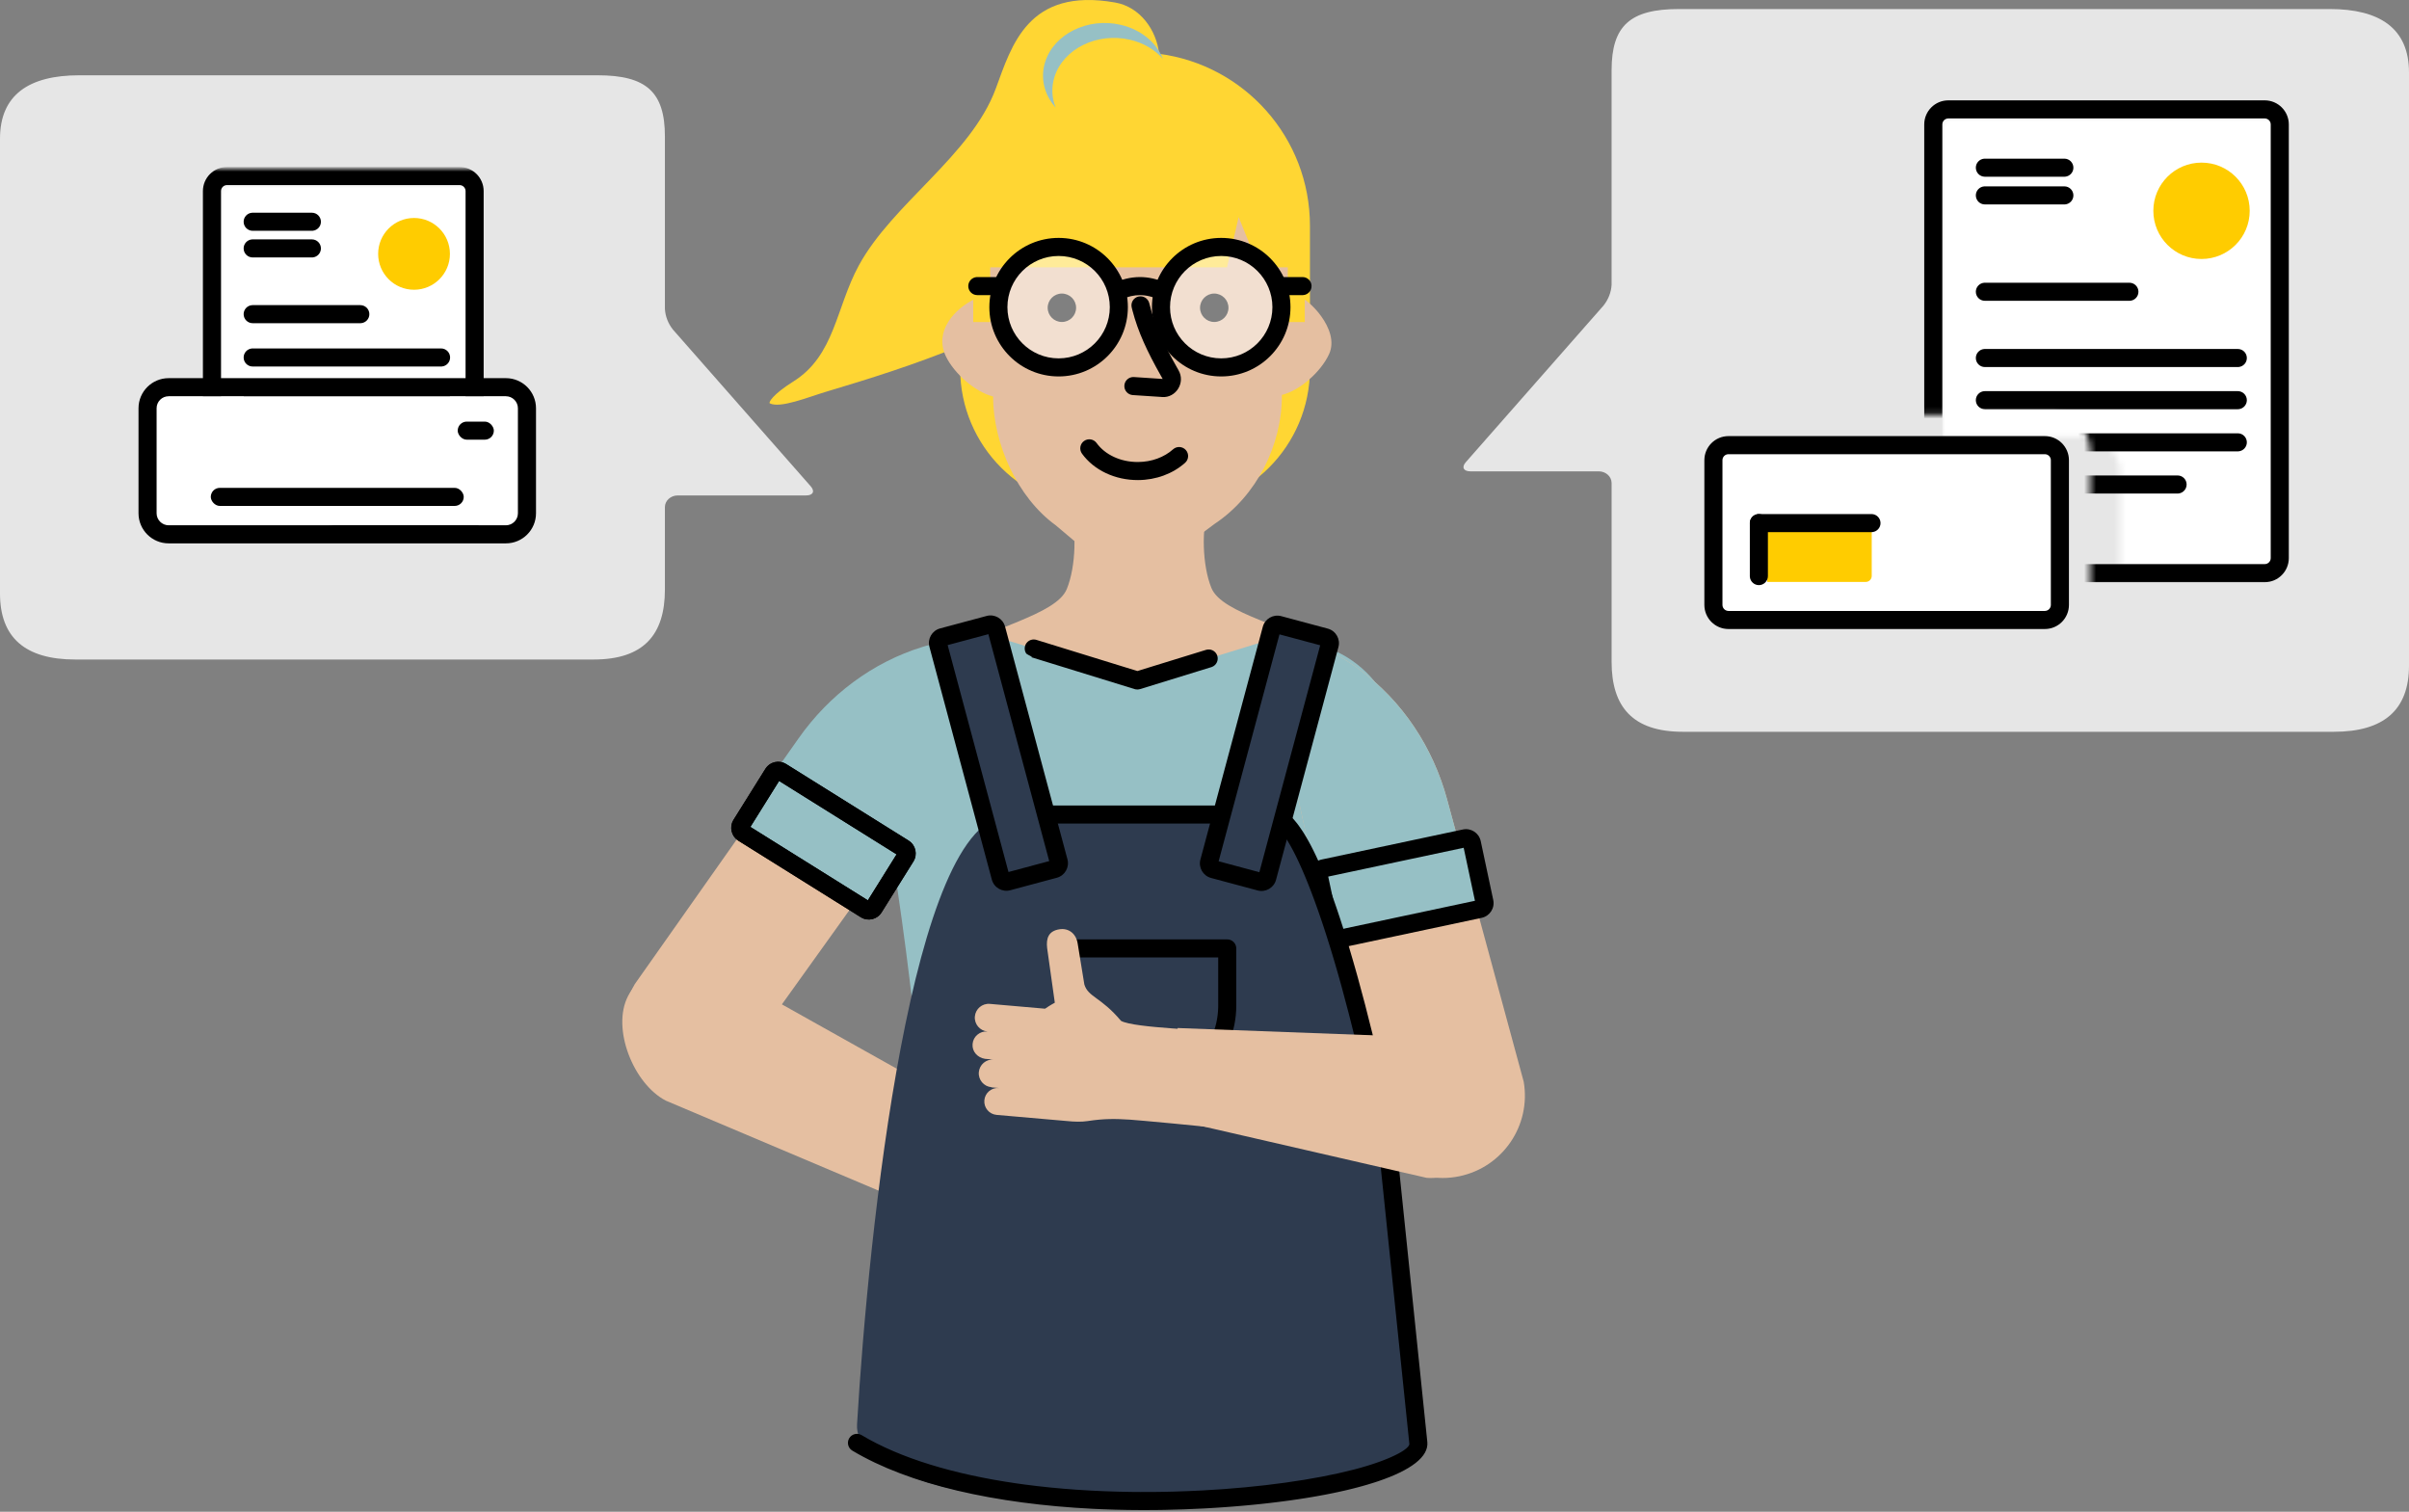
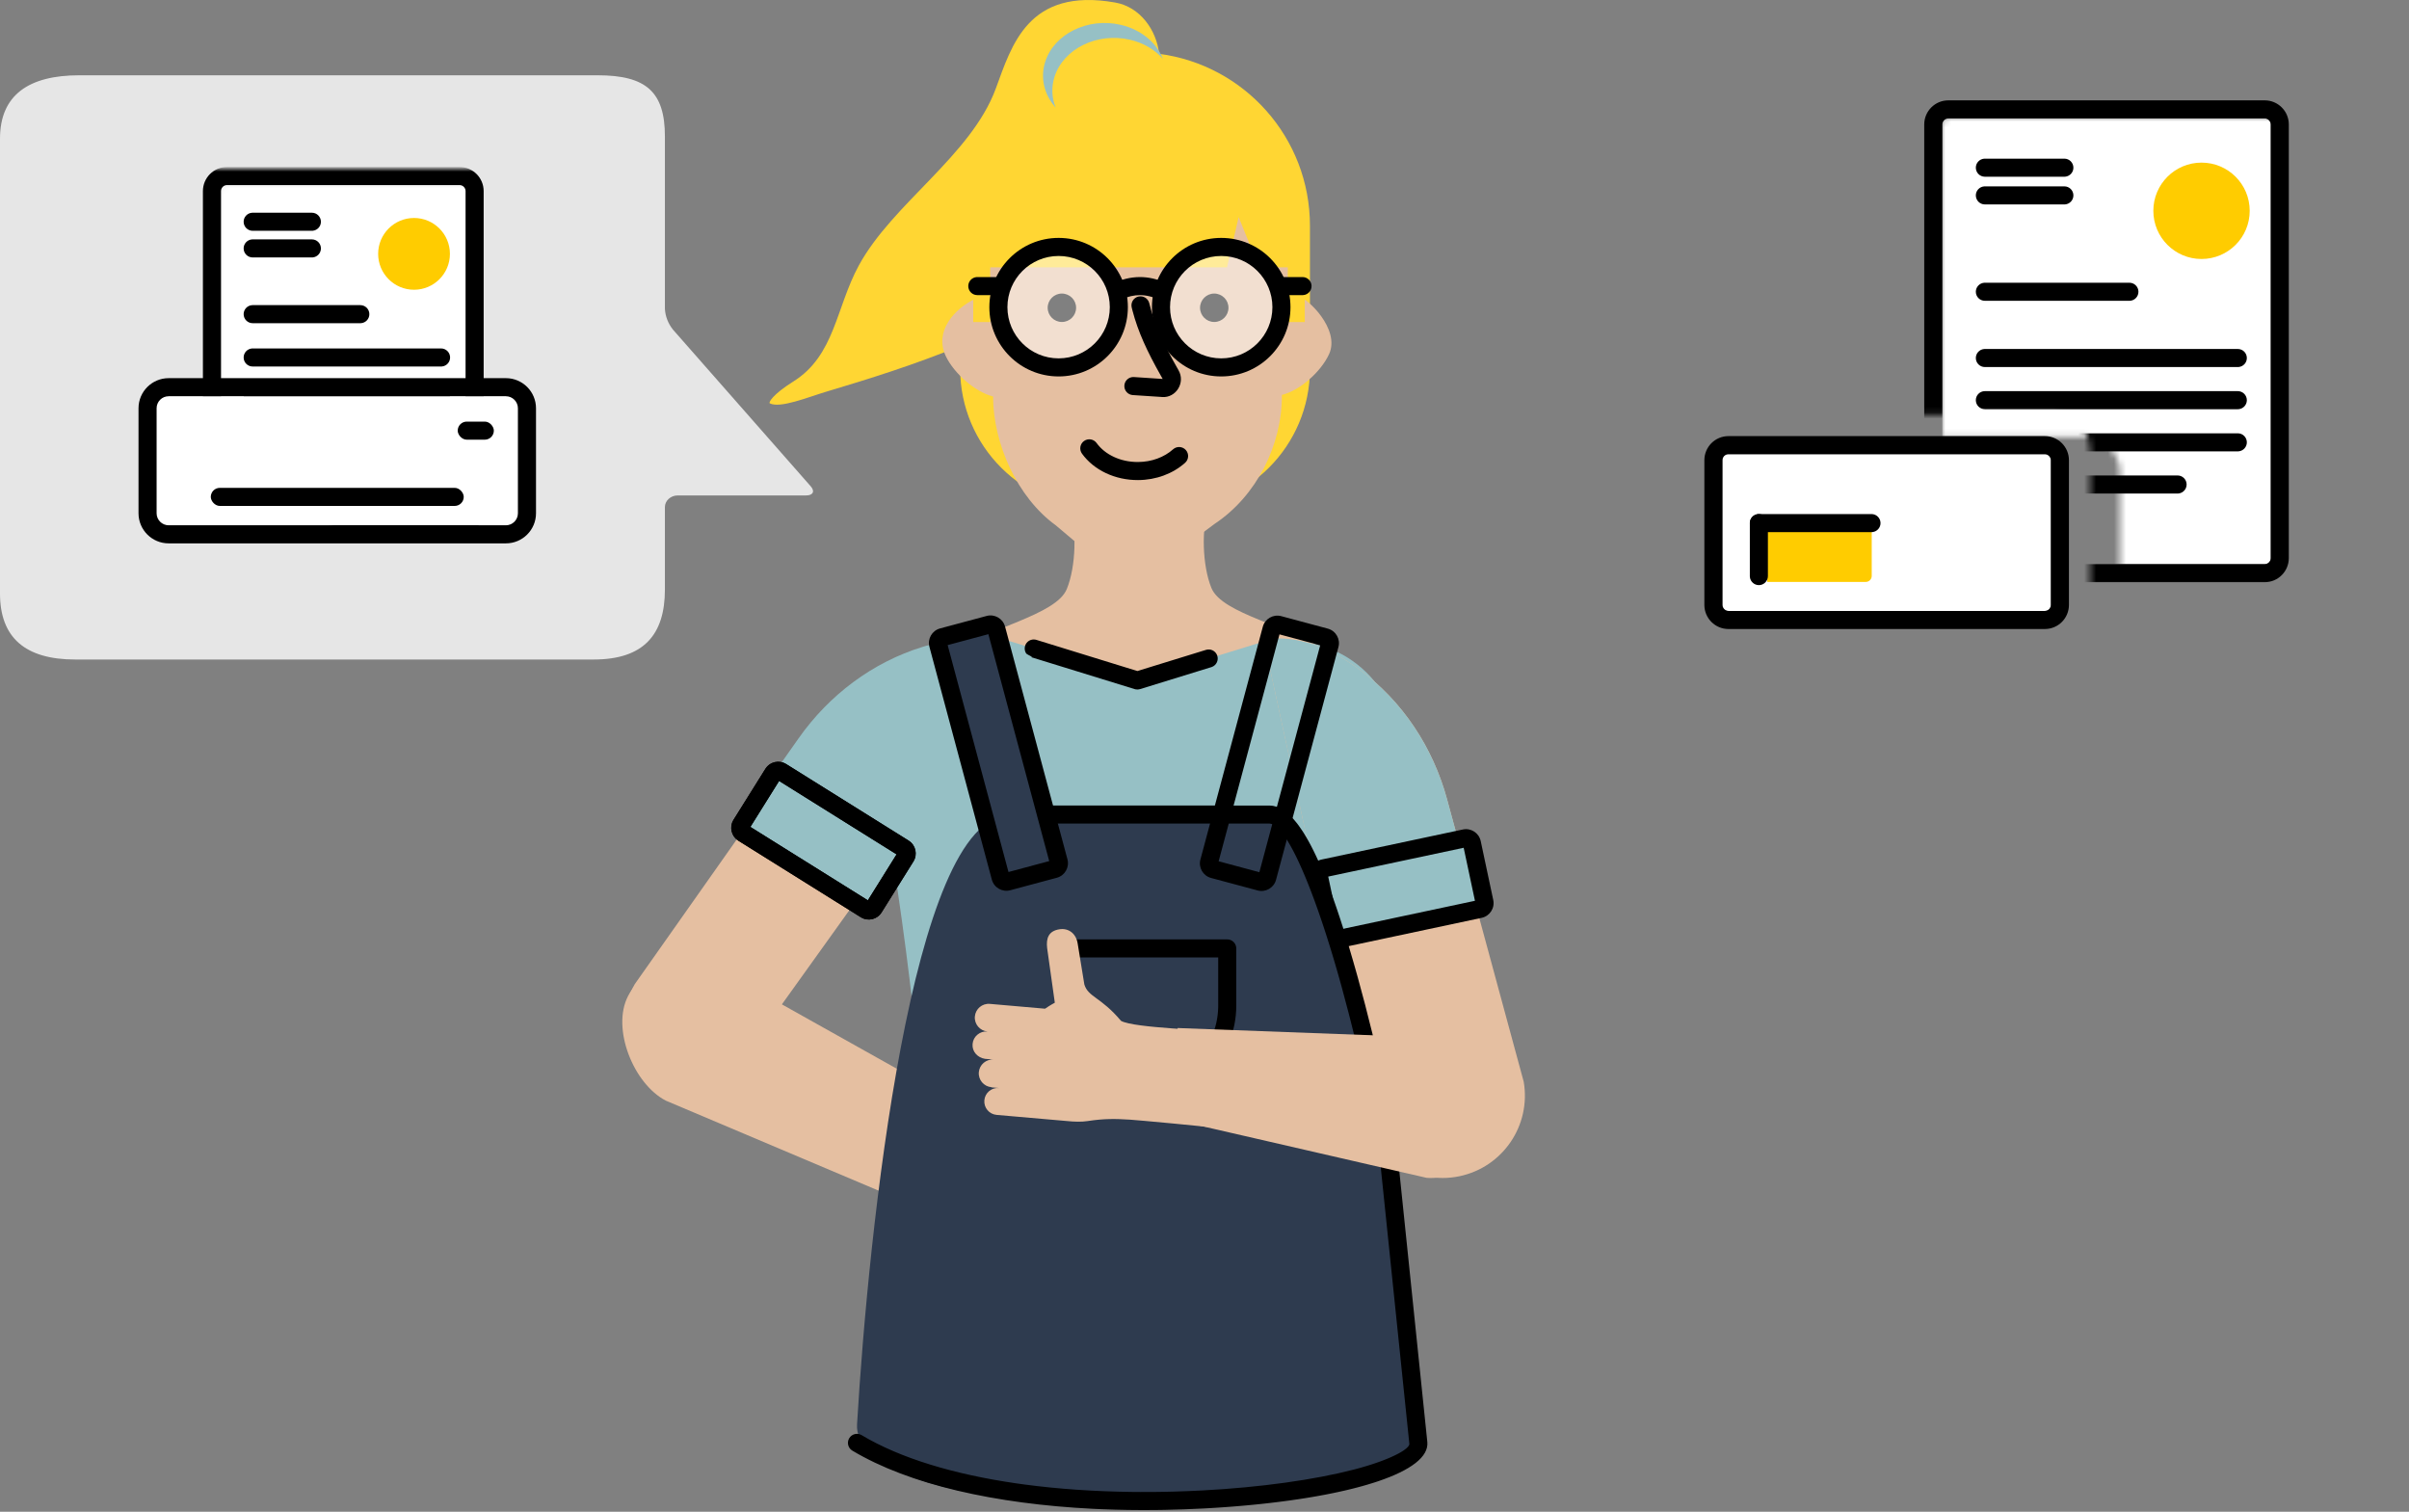
<svg xmlns="http://www.w3.org/2000/svg" height="251" viewBox="0 0 400 251" width="400">
  <rect x="0" y="0" width="400" height="251" fill="#808080" stroke="none" />
  <mask id="a" fill="#fff">
    <path d="m63.451 0c.552 0 1 .448 1 1v79c0 .552-.448 1-1 1h-33.928l.001-22.13c0-3.238-2.566-5.878-5.775-5.996l-.225-.004-23.524-0v-51.87c0-.552.448-1 1-1z" fill="#fff" fill-rule="evenodd" />
  </mask>
  <mask id="b" fill="#fff">
    <path d="m47 0c.552 0 1 .448 1 1v58.325c0 .552-.448 1-1 1l-25.012-0.0 0-14.949c0-3.238-2.566-5.878-5.775-5.996l-.225-.004-15.988-.001v-38.375c0-.552.448-1 1-1z" fill="#fff" fill-rule="evenodd" />
  </mask>
  <g fill="none" fill-rule="evenodd">
    <g fill-rule="nonzero">
-       <path d="m126.88 113.904c7.52 0 11.62-3.539 11.62-11.845v-108.069c0-8.321-3.651-12.485-10.954-12.49h-98.521c-7.284 0-10.525 4.821-10.525 13.151v108.077c0 8.101 2.776 11.176 10.167 11.176h35.619c1.237.071 2.43.532 3.434 1.329l26.03 22.888c.837.731 1.51.37 1.51-.787v-21.307c.004-1.171.867-2.119 1.932-2.124z" fill="#e6e6e6" transform="matrix(0 1 -1 0 381.5 -17)" />
      <g transform="translate(317.55 16)">
        <rect fill="#fff" height="74" mask="url(#a)" rx="1" width="54.535" x="4.958" y="3.662" />
        <path d="m25.225 10.342c.828 0 1.5.672 1.5 1.5 0 .78-.595 1.42-1.356 1.493l-.144.007h-13.2c-.828 0-1.5-.672-1.5-1.5 0-.78.595-1.42 1.356-1.493l.144-.007zm0 4.6c.828 0 1.5.672 1.5 1.5 0 .78-.595 1.42-1.356 1.493l-.144.007h-13.2c-.828 0-1.5-.672-1.5-1.5 0-.78.595-1.42 1.356-1.493l.144-.007zm10.8 16c.828 0 1.5.672 1.5 1.5 0 .78-.595 1.42-1.356 1.493l-.144.007h-24c-.828 0-1.5-.672-1.5-1.5 0-.78.595-1.42 1.356-1.493l.144-.007zm18 11c.828 0 1.5.672 1.5 1.5 0 .78-.595 1.42-1.356 1.493l-.144.007h-42c-.828 0-1.5-.672-1.5-1.5 0-.78.595-1.42 1.356-1.493l.144-.007zm0 7c.828 0 1.5.672 1.5 1.5 0 .78-.595 1.42-1.356 1.493l-.144.007h-42c-.828 0-1.5-.672-1.5-1.5 0-.78.595-1.42 1.356-1.493l.144-.007zm0 7c.828 0 1.5.672 1.5 1.5 0 .78-.595 1.42-1.356 1.493l-.144.007h-42c-.828 0-1.5-.672-1.5-1.5 0-.78.595-1.42 1.356-1.493l.144-.007zm-10 7c.828 0 1.5.672 1.5 1.5 0 .78-.595 1.42-1.356 1.493l-.144.007h-32c-.828 0-1.5-.672-1.5-1.5 0-.78.595-1.42 1.356-1.493l.144-.007z" fill="#000" mask="url(#a)" />
        <circle cx="48" cy="19" fill="#fc0" mask="url(#a)" r="8" />
        <path d="m58.493.662h-52.535c-2.209 0-4 1.791-4 4v72c0 2.209 1.791 4 4 4h52.535c2.209 0 4-1.791 4-4v-72c0-2.209-1.791-4-4-4zm0 3c.552 0 1 .448 1 1v72c0 .552-.448 1-1 1h-52.535c-.552 0-1-.448-1-1v-72c0-.552.448-1 1-1z" fill="#000" mask="url(#a)" />
      </g>
      <g transform="translate(283 72.408)">
        <rect fill="#fff" height="26.028" rx="1" width="54.535" x="3" y="3" />
        <path d="m10.437 15.534h17.352v7.676c0 .552-.448 1-1 1h-16.352z" fill="#fc0" />
        <g fill="#000">
          <path d="m27.75 12.942c.828 0 1.5.672 1.5 1.5 0 .78-.595 1.42-1.356 1.493l-.144.007h-18.7c-.828 0-1.5-.672-1.5-1.5 0-.78.595-1.42 1.356-1.493l.144-.007z" />
          <path d="m9.05 12.942c.78 0 1.42.595 1.493 1.356l.007.144v8.8c0 .828-.672 1.5-1.5 1.5-.78 0-1.42-.595-1.493-1.356l-.007-.144v-8.8c0-.828.672-1.5 1.5-1.5z" />
          <path d="m56.535 0h-52.535c-2.209 0-4 1.791-4 4v24.028c0 2.209 1.791 4 4 4h52.535c2.209 0 4-1.791 4-4v-24.028c0-2.209-1.791-4-4-4zm0 3c.552 0 1 .448 1 1v24.028c0 .552-.448 1-1 1h-52.535c-.552 0-1-.448-1-1v-24.028c0-.552.448-1 1-1z" />
        </g>
      </g>
      <path d="m104.38 91.404c7.52 0 11.62-3.539 11.62-11.845v-86.069c0-8.321-3.651-12.485-10.954-12.49h-75.521c-7.284 0-10.525 4.821-10.525 13.151v86.077c0 8.101 2.776 11.176 10.167 11.176h28.619c1.237.071 2.43.532 3.434 1.329l26.03 22.888c.837.731 1.51.37 1.51-.787v-21.307c.004-1.171.867-2.119 1.932-2.124z" fill="#e6e6e6" transform="matrix(0 1 1 0 19 -6.5)" />
    </g>
    <g transform="translate(23 28)">
      <g fill-rule="nonzero">
        <g transform="translate(10)">
          <rect fill="#fff" height="55.112" mask="url(#b)" rx="1" width="40.615" x="3.692" y="2.727" />
          <path d="m18.786 7.319c.828 0 1.5.672 1.5 1.5 0 .78-.595 1.42-1.356 1.493l-.144.007h-9.831c-.828 0-1.5-.672-1.5-1.5 0-.78.595-1.42 1.356-1.493l.144-.007zm0 4.426c.828 0 1.5.672 1.5 1.5 0 .78-.595 1.42-1.356 1.493l-.144.007h-9.831c-.828 0-1.5-.672-1.5-1.5 0-.78.595-1.42 1.356-1.493l.144-.007zm8.043 10.916c.828 0 1.5.672 1.5 1.5 0 .78-.595 1.42-1.356 1.493l-.144.007h-17.874c-.828 0-1.5-.672-1.5-1.5 0-.78.595-1.42 1.356-1.493l.144-.007zm13.406 7.192c.828 0 1.5.672 1.5 1.5 0 .78-.595 1.42-1.356 1.493l-.144.007h-31.28c-.828 0-1.5-.672-1.5-1.5 0-.78.595-1.42 1.356-1.493l.144-.007zm0 6.213c.828 0 1.5.672 1.5 1.5 0 .78-.595 1.42-1.356 1.493l-.144.007h-31.28c-.828 0-1.5-.672-1.5-1.5 0-.78.595-1.42 1.356-1.493l.144-.007zm0 5.213c.828 0 1.5.672 1.5 1.5 0 .78-.595 1.42-1.356 1.493l-.144.007h-31.28c-.828 0-1.5-.672-1.5-1.5 0-.78.595-1.42 1.356-1.493l.144-.007zm-7.448 5.213c.828 0 1.5.672 1.5 1.5 0 .78-.595 1.42-1.356 1.493l-.144.007h-23.832c-.828 0-1.5-.672-1.5-1.5 0-.78.595-1.42 1.356-1.493l.144-.007z" fill="#000" mask="url(#b)" />
          <circle cx="35.748" cy="14.15" fill="#fc0" mask="url(#b)" r="5.958" />
          <path d="m43.308-.273h-38.615c-2.209 0-4 1.791-4 4v53.112c0 2.209 1.791 4 4 4h38.615c2.209 0 4-1.791 4-4v-53.112c0-2.209-1.791-4-4-4zm0 3c.552 0 1 .448 1 1v53.112c0 .552-.448 1-1 1h-38.615c-.552 0-1-.448-1-1v-53.112c0-.552.448-1 1-1z" fill="#000" mask="url(#b)" />
        </g>
        <rect fill="#fff" height="21.429" rx="2" width="60" x="3" y="37.786" />
-         <path d="m61 34.786h-56c-2.761 0-5 2.239-5 5v17.429c0 2.761 2.239 5 5 5h56c2.761 0 5-2.239 5-5v-17.429c0-2.761-2.239-5-5-5zm0 3c1.105 0 2 .895 2 2v17.429c0 1.105-.895 2-2 2h-56c-1.105 0-2-.895-2-2v-17.429c0-1.105.895-2 2-2z" fill="#000" />
+         <path d="m61 34.786h-56c-2.761 0-5 2.239-5 5v17.429c0 2.761 2.239 5 5 5h56c2.761 0 5-2.239 5-5v-17.429c0-2.761-2.239-5-5-5m0 3c1.105 0 2 .895 2 2v17.429c0 1.105-.895 2-2 2h-56c-1.105 0-2-.895-2-2v-17.429c0-1.105.895-2 2-2z" fill="#000" />
      </g>
      <rect fill="#000" height="3" rx="1.5" width="42" x="12" y="53" />
      <rect fill="#000" height="3" rx="1.5" width="6" x="53" y="42" />
    </g>
    <g transform="translate(127.776)">
      <g fill-rule="nonzero">
        <path d="m64.694 8.939c-.44-3.95-3.15-7.79-7.3-8.52-14.5-2.56-17.19 7.16-19.83 14.3-4.12 11.13-17.14 19.06-22.74 29.36-3.82 7.03-3.97 14.94-10.87 19.26-3.49 2.19-4.15 3.51-3.91 3.63 1.74.87 6.35-1.03 9.26-1.9 7.13-2.13 14.89-4.55 22.35-7.64v3.79c0 12.83 10.4 23.23 23.23 23.23h11.62c12.83 0 23.23-10.4 23.23-23.23v-23.71c.01-14.65-10.91-26.73-25.04-28.57z" fill="#ffd633" />
        <path d="m47.314 12.769c1.47-4.67 7.08-7.43 12.53-6.17 2.27.52 4.15 1.67 5.47 3.16-1.06-2.67-3.6-4.85-7.02-5.64-5.45-1.26-11.06 1.51-12.53 6.17-.86 2.72-.11 5.49 1.74 7.57-.63-1.59-.74-3.35-.19-5.09z" fill="#96c0c5" />
        <path d="m73.374 97.629c-1.55-3.79-1.64-10.05-.51-13.15l-23 .12c1.14 3.11 1.06 9.39-.51 13.21-1.79 4.34-13.08 6.41-19.28 10.64l6.35 9.31c11.57 16.96 36.45 17.37 48.57.79l7.63-10.43c-6.19-4.19-17.47-6.16-19.25-10.49z" fill="#e5bfa1" />
        <path d="m88.004 49.369c-.48-14.27-12.73-25.83-27.1-25.76-14.37.08-26.5 11.77-26.83 26.04-.33.09.33-.16 0 0-3.33 1.6-6.8 5.34-4.79 9.52 1.36 2.82 4.82 5.9 7.83 6.66.04 7.88 4.02 16.75 10.4 21.38l8.25 6.96c2.44 1.77 5.73 1.84 8.24.17l9.9-7.36c6.95-4.61 11.21-13.07 11.17-21.41 3.04-.75 6.48-3.86 7.82-6.74 1.97-4.19-3.78-9.51-4.89-9.46z" fill="#e5bfa1" />
        <path d="m52.216 73.223c.672-.485 1.609-.334 2.094.337 1.395 1.931 3.985 3.165 6.869 3.148 2.255-.008 4.352-.79 5.826-2.108.618-.552 1.566-.499 2.118.118.552.618.499 1.566-.118 2.118-2.029 1.814-4.835 2.861-7.811 2.872-3.823.022-7.335-1.652-9.315-4.392-.485-.672-.334-1.609.337-2.094zm9.025-23.982c.805-.195 1.616.299 1.812 1.104.855 3.522 2.398 6.832 4.849 11.11 1.206 2.076-.425 4.626-2.696 4.466l-.159-.016-4.73-.31c-.827-.054-1.453-.768-1.399-1.595.051-.778.687-1.379 1.45-1.401l.145.003 4.769.315-.31-.546c-2.287-4.046-3.794-7.309-4.708-10.816l-.126-.503c-.195-.805.299-1.616 1.104-1.812z" fill="#000" />
        <path d="m88.574 41.029c-2.08-14.77-13.88-26.17-28.02-26.17-15.19 0-27.69 13.16-28.33 29.52h1.6v9.09h2.82v-9.09h39.32l1.93-8.34 3.38 8.34h4.78v9.09h2.82v-12.43h-.3z" fill="#ffd633" />
        <path d="m76.204 51.099c0 1.3-1.06 2.36-2.36 2.36s-2.36-1.06-2.36-2.36 1.06-2.36 2.36-2.36c1.3.01 2.36 1.06 2.36 2.36zm-25.3 0c0 1.3-1.06 2.36-2.36 2.36s-2.36-1.06-2.36-2.36 1.06-2.36 2.36-2.36c1.31.01 2.36 1.06 2.36 2.36z" fill="#000" />
      </g>
      <circle cx="48" cy="51" fill="#fff" fill-opacity=".5" r="10" />
      <path d="m37.5 46c.828 0 1.5.672 1.5 1.5 0 .78-.595 1.42-1.356 1.493l-.144.007h-3c-.828 0-1.5-.672-1.5-1.5 0-.78.595-1.42 1.356-1.493l.144-.007zm51 0c.828 0 1.5.672 1.5 1.5 0 .78-.595 1.42-1.356 1.493l-.144.007h-3c-.828 0-1.5-.672-1.5-1.5 0-.78.595-1.42 1.356-1.493l.144-.007z" fill="#000" fill-rule="nonzero" />
      <circle cx="75" cy="51" fill="#fff" fill-opacity=".5" r="10" />
      <path d="m48 39.5c-6.351 0-11.5 5.149-11.5 11.5s5.149 11.5 11.5 11.5 11.5-5.149 11.5-11.5-5.149-11.5-11.5-11.5zm0 3c4.694 0 8.5 3.806 8.5 8.5s-3.806 8.5-8.5 8.5-8.5-3.806-8.5-8.5 3.806-8.5 8.5-8.5zm27-3c-6.351 0-11.5 5.149-11.5 11.5s5.149 11.5 11.5 11.5 11.5-5.149 11.5-11.5-5.149-11.5-11.5-11.5zm0 3c4.694 0 8.5 3.806 8.5 8.5s-3.806 8.5-8.5 8.5-8.5-3.806-8.5-8.5 3.806-8.5 8.5-8.5z" fill="#000" fill-rule="nonzero" />
      <path d="m61.5 46c1.452 0 2.895.333 4.316.988l.355.171-1.342 2.683c-1.131-.565-2.236-.842-3.329-.842-.984 0-1.978.224-2.991.681l-.338.161-1.342-2.683c1.536-.768 3.098-1.158 4.671-1.158z" fill="#000" fill-rule="nonzero" />
    </g>
    <g fill-rule="nonzero" transform="translate(99.794 94.145)">
      <path d="m114.4 12.317h-4.18l-21.16 6.52-21.16-6.52h-4.18c-11.34 0-19.91 10.31-17.79 21.45 4.67 24.61 8.4 57.89 8.1 71.44-.288 12.924-1.939 19.784-5.893 29.21-1.822 4.344 82.564 1.179 80.558-4.273-2.739-7.444-3.945-14.023-4.205-24.927-.33-13.54 3-46.81 7.7-71.43 2.12-11.16-6.44-21.47-17.79-21.47z" fill="#96c0c5" />
      <path d="m70.417 13.084c.23-.745.987-1.182 1.736-1.027l.14.036 16.768 5.174 11.398-3.514c.745-.23 1.533.15 1.826.856l.049.136c.23.745-.15 1.533-.856 1.826l-.136.049-11.84 3.65c-.24.074-.494.086-.739.037l-.145-.037-17.21-5.31c-.792-.244-1.235-1.084-.991-1.876z" fill="#000" />
      <path d="m126.99 89.977-16.96-77.92c5.71-.94 11.22 1.53 15.83 4.9 7.22 5.28 12.29 13 14.63 21.63l12.72 46.87c1.24 7.25-3.47 14.18-10.67 15.69-7.62 1.59-14.29-3.49-15.55-11.17z" fill="#e5bfa1" />
      <path d="m37.667 75.325 19.696-70.402c-5.71-.94-11.22 1.53-15.83 4.9-7.22 5.28-12.29 13-14.63 21.63l-12.72 46.87c-1.24 7.25 3.47 14.18 10.67 15.69 7.63 1.59 11.564-11.008 12.814-18.688z" fill="#e5bfa1" transform="matrix(.94 .342 -.342 .94 19.06 -9.22)" />
      <g fill="#96c0c5">
        <path d="m125.86 16.957c7.22 5.28 12.29 13 14.63 21.63l2.98 10.98-24.158 5.135-9.282-42.645c5.71-.94 11.22 1.53 15.83 4.9z" />
        <path d="m48.327 12.017c4.61-3.37 11.402-5.242 17.112-4.302l-9.875 41.859-24.761-5.263 2.894-10.664c2.29-8.446 7.195-16.021 14.172-21.29z" transform="matrix(.94 .342 -.342 .94 12.657 -14.738)" />
        <rect height="12" rx="1" stroke="#000" stroke-width="3" transform="matrix(.848 .53 -.53 .848 29.687 -12.675)" width="26" x="23.945" y="39.427" />
        <rect height="12" rx="1" transform="matrix(.978 -.208 .208 .978 -8.203 28.808)" width="26" x="119.945" y="47.427" />
      </g>
      <path d="m48.945 37.927h-24c-1.381 0-2.5 1.119-2.5 2.5v10c0 1.381 1.119 2.5 2.5 2.5h24c1.381 0 2.5-1.119 2.5-2.5v-10c0-1.381-1.119-2.5-2.5-2.5zm-.5 2.999v9h-23v-9z" fill="#000" transform="matrix(.848 .53 -.53 .848 29.687 -12.675)" />
      <path d="m144.945 45.927h-24c-1.381 0-2.5 1.119-2.5 2.5v10c0 1.381 1.119 2.5 2.5 2.5h24c1.381 0 2.5-1.119 2.5-2.5v-10c0-1.381-1.119-2.5-2.5-2.5zm-.5 2.999v9h-23v-9z" fill="#000" transform="matrix(.978 -.208 .208 .978 -8.203 28.808)" />
    </g>
    <g fill-rule="nonzero" transform="translate(98 101.632)">
      <path d="m17.904 102.951 70.918-21.797-3.019-14.881-75.729 14.386c-5.83 1.39-9.45 7.2-8.14 13.05 1.33 5.89 10.08 10.572 15.97 9.242z" fill="#e5bfa1" transform="matrix(.766 .643 -.643 .766 65.046 -9.26)" />
      <path d="m138.307 134.2c-2.499-32.294-11.317-100.363-27.391-100.363h-41.38c-16.184 0-23.34 69.007-25.228 101.023-.364 6.164 10.843 13.622 49.643 13.622 38.8 0 44.858-7.8 44.356-14.282z" fill="#2e3b4f" />
      <path d="m105.776 54.337c.78 0 1.42.595 1.493 1.356l.007.144v9.5c0 8.731-6.994 15.829-15.685 15.997l-.315.003h-7.057c-.828 0-1.5-.672-1.5-1.5 0-.78.595-1.42 1.356-1.493l.144-.007h7.057c7.077 0 12.833-5.655 12.996-12.693l.004-.307-.001-8h-25.499c-.78 0-1.42-.595-1.493-1.356l-.007-.144c0-.78.595-1.42 1.356-1.493l.144-.007z" fill="#000" />
      <path d="m112.776 32.113c1.558 0 3.081 1.016 4.594 2.965l.302.402c.201.276.403.569.604.879l.302.476c.151.244.302.497.452.76l.301.536c.1.183.201.37.301.56l.301.584.302.608.302.631.302.655.302.678.302.701.302.724.454 1.128.303.78.304.803.304.825.305.847.305.869.306.891.46 1.377.461 1.425.309.977.464 1.504.311 1.029.624 2.12.47 1.644.315 1.121c.825 2.96 1.65 6.141 2.425 9.3l.549 2.27.635 2.702.5 2.194.559 2.532.261 1.215.326 1.556.37 1.827.325 1.678.275 1.507.181 1.069.145.936.058.415.048.377.038.339.027.299.017.257.004.127 4.816 46.566c.258 2.478-2.788 4.698-8.096 6.502l-.738.243c-.376.12-.762.239-1.158.355l-.805.23-.831.225-.857.219-.881.214c-.149.035-.299.07-.45.105l-.918.205-.941.199-.964.193c-.162.032-.326.063-.49.094l-.997.184-1.018.178-1.039.172-1.059.165-1.625.236-1.106.149-1.125.142-1.142.136-1.159.129-1.175.122-1.191.115-1.206.108-1.221.101-1.235.094-1.248.086c-.209.014-.419.027-.629.04l-1.267.075-.638.035c-2.177.115-4.342.192-6.488.231l-1.606.022c-2.937.028-5.836-.015-8.68-.131l-1.546-.07c-16.175-.813-30.478-3.998-39.944-9.661-.711-.425-.942-1.346-.517-2.057s1.346-.942 2.057-.517c6.434 3.849 15.362 6.516 25.688 8.01l1.385.192c5.572.742 11.529 1.15 17.703 1.228l1.548.012c.776.003 1.555 0 2.338-.007l1.568-.022 1.575-.036c1.578-.043 3.166-.106 4.762-.19 9.627-.508 18.651-1.77 25.227-3.484l.743-.199c.121-.033.242-.067.361-.101l.7-.203c.114-.034.227-.068.339-.102l.656-.205.626-.206.595-.206.565-.206c.092-.034.182-.069.271-.103l.518-.205.486-.203c.078-.034.155-.067.231-.101l.438-.199.406-.196.373-.192.34-.188c.108-.062.21-.123.306-.183l.272-.177c.638-.435.956-.811.927-1.087l-4.822-46.634-.008-.154-.006-.191-.017-.236-.028-.279-.038-.32-.077-.556-.099-.641-.165-.98-.148-.823-.352-1.85-.347-1.727-.474-2.263-.347-1.606-.661-2.959-.508-2.201-.642-2.703-.557-2.278-.342-1.368-.224-.883-.226-.88c-.362-1.405-.73-2.791-1.099-4.136l-.421-1.517-.435-1.526-.435-1.489-.436-1.452-.29-.947-.58-1.841-.434-1.334-.288-.866-.431-1.264-.286-.819-.427-1.191-.283-.769-.422-1.116-.418-1.069-.414-1.021-.273-.654-.406-.94-.268-.599-.265-.576-.262-.553-.26-.53-.257-.506-.254-.482-.25-.458-.247-.433c-.041-.07-.082-.139-.122-.207l-.242-.396c-.04-.064-.08-.127-.12-.189l-.237-.358c-.039-.058-.078-.114-.117-.169l-.231-.319-.227-.293-.223-.267c-.037-.042-.073-.083-.11-.123l-.216-.226c-.499-.497-.961-.771-1.38-.805l-.089-.004h-39.065c-.828 0-1.5-.672-1.5-1.5 0-.78.595-1.42 1.356-1.493l.144-.007z" fill="#000" />
      <rect fill="#2e3b4f" height="42" rx="1" transform="matrix(.966 -.259 .259 .966 -3.751 18.34)" width="10" x="62.776" y="2.416" />
-       <rect fill="#2e3b4f" height="42" rx="1" transform="matrix(.966 .259 -.259 .966 9.903 -28.391)" width="10" x="107.776" y="2.416" />
      <path d="m71.776.916h-8c-1.381 0-2.5 1.119-2.5 2.5v40c0 1.381 1.119 2.5 2.5 2.5h8c1.381 0 2.5-1.119 2.5-2.5v-40c0-1.381-1.119-2.5-2.5-2.5zm-.501 2.999v39h-7v-39z" fill="#000" transform="matrix(.966 -.259 .259 .966 -3.751 18.34)" />
      <path d="m116.776.916h-8c-1.381 0-2.5 1.119-2.5 2.5v40c0 1.381 1.119 2.5 2.5 2.5h8c1.381 0 2.5-1.119 2.5-2.5v-40c0-1.381-1.119-2.5-2.5-2.5zm-.501 2.999v39h-7v-39z" fill="#000" transform="matrix(.966 .259 -.259 .966 9.903 -28.391)" />
      <g fill="#e5bfa1">
        <path d="m112.614 95.803 40.498-15.502-3.019-14.881-45.309 8.092c-5.83 1.39-9.45 7.2-8.14 13.05 1.33 5.89 10.08 10.572 15.97 9.242z" transform="matrix(-.99 .139 .139 .99 237.039 -16.575)" />
        <path d="m67.536 80.562c-1.27 0-2.3-1.03-2.3-2.3 0-1.27 1.03-2.3 2.3-2.3h2.73-4.22c-1.22-.09-2.25-1-2.25-2.27 0-.64.25-1.21.67-1.62.41-.41.99-.67 1.62-.67h4.17-4.18c-1.27 0-2.3-1.03-2.3-2.3 0-1.27 1.03-2.3 2.3-2.3h9.2c.85-.7 1.53-1.13 1.53-1.13l-2.06-8.93c-.32-1.57-.05-2.85 1.78-3.29 1.52-.37 2.84.51 3.22 2.15l1.68 6.62c.82 2.05 2.91 1.82 6.59 5.49 2.24 1.04 15.2.19 16.72.41h.01c.64.01 1.26.33 1.68.88.81 1.04 1.9 3.16 2 7.03.09 3.66-.7 5.85-1.37 7.03-.41.73-1.18 1.1-1.98 1.01h-.02c-.92-.12-13.19-.17-14.11-.14-2.49.06-4.31.19-7.02.85-.97.24-2.2.31-3.43.29h-6.07-5.63c-1.24 0-2.24-1-2.24-2.24 0-1.24 1-2.24 2.24-2.24h1.45-2.71z" transform="matrix(.996 .087 -.087 .996 6.361 -7.241)" />
      </g>
    </g>
  </g>
</svg>